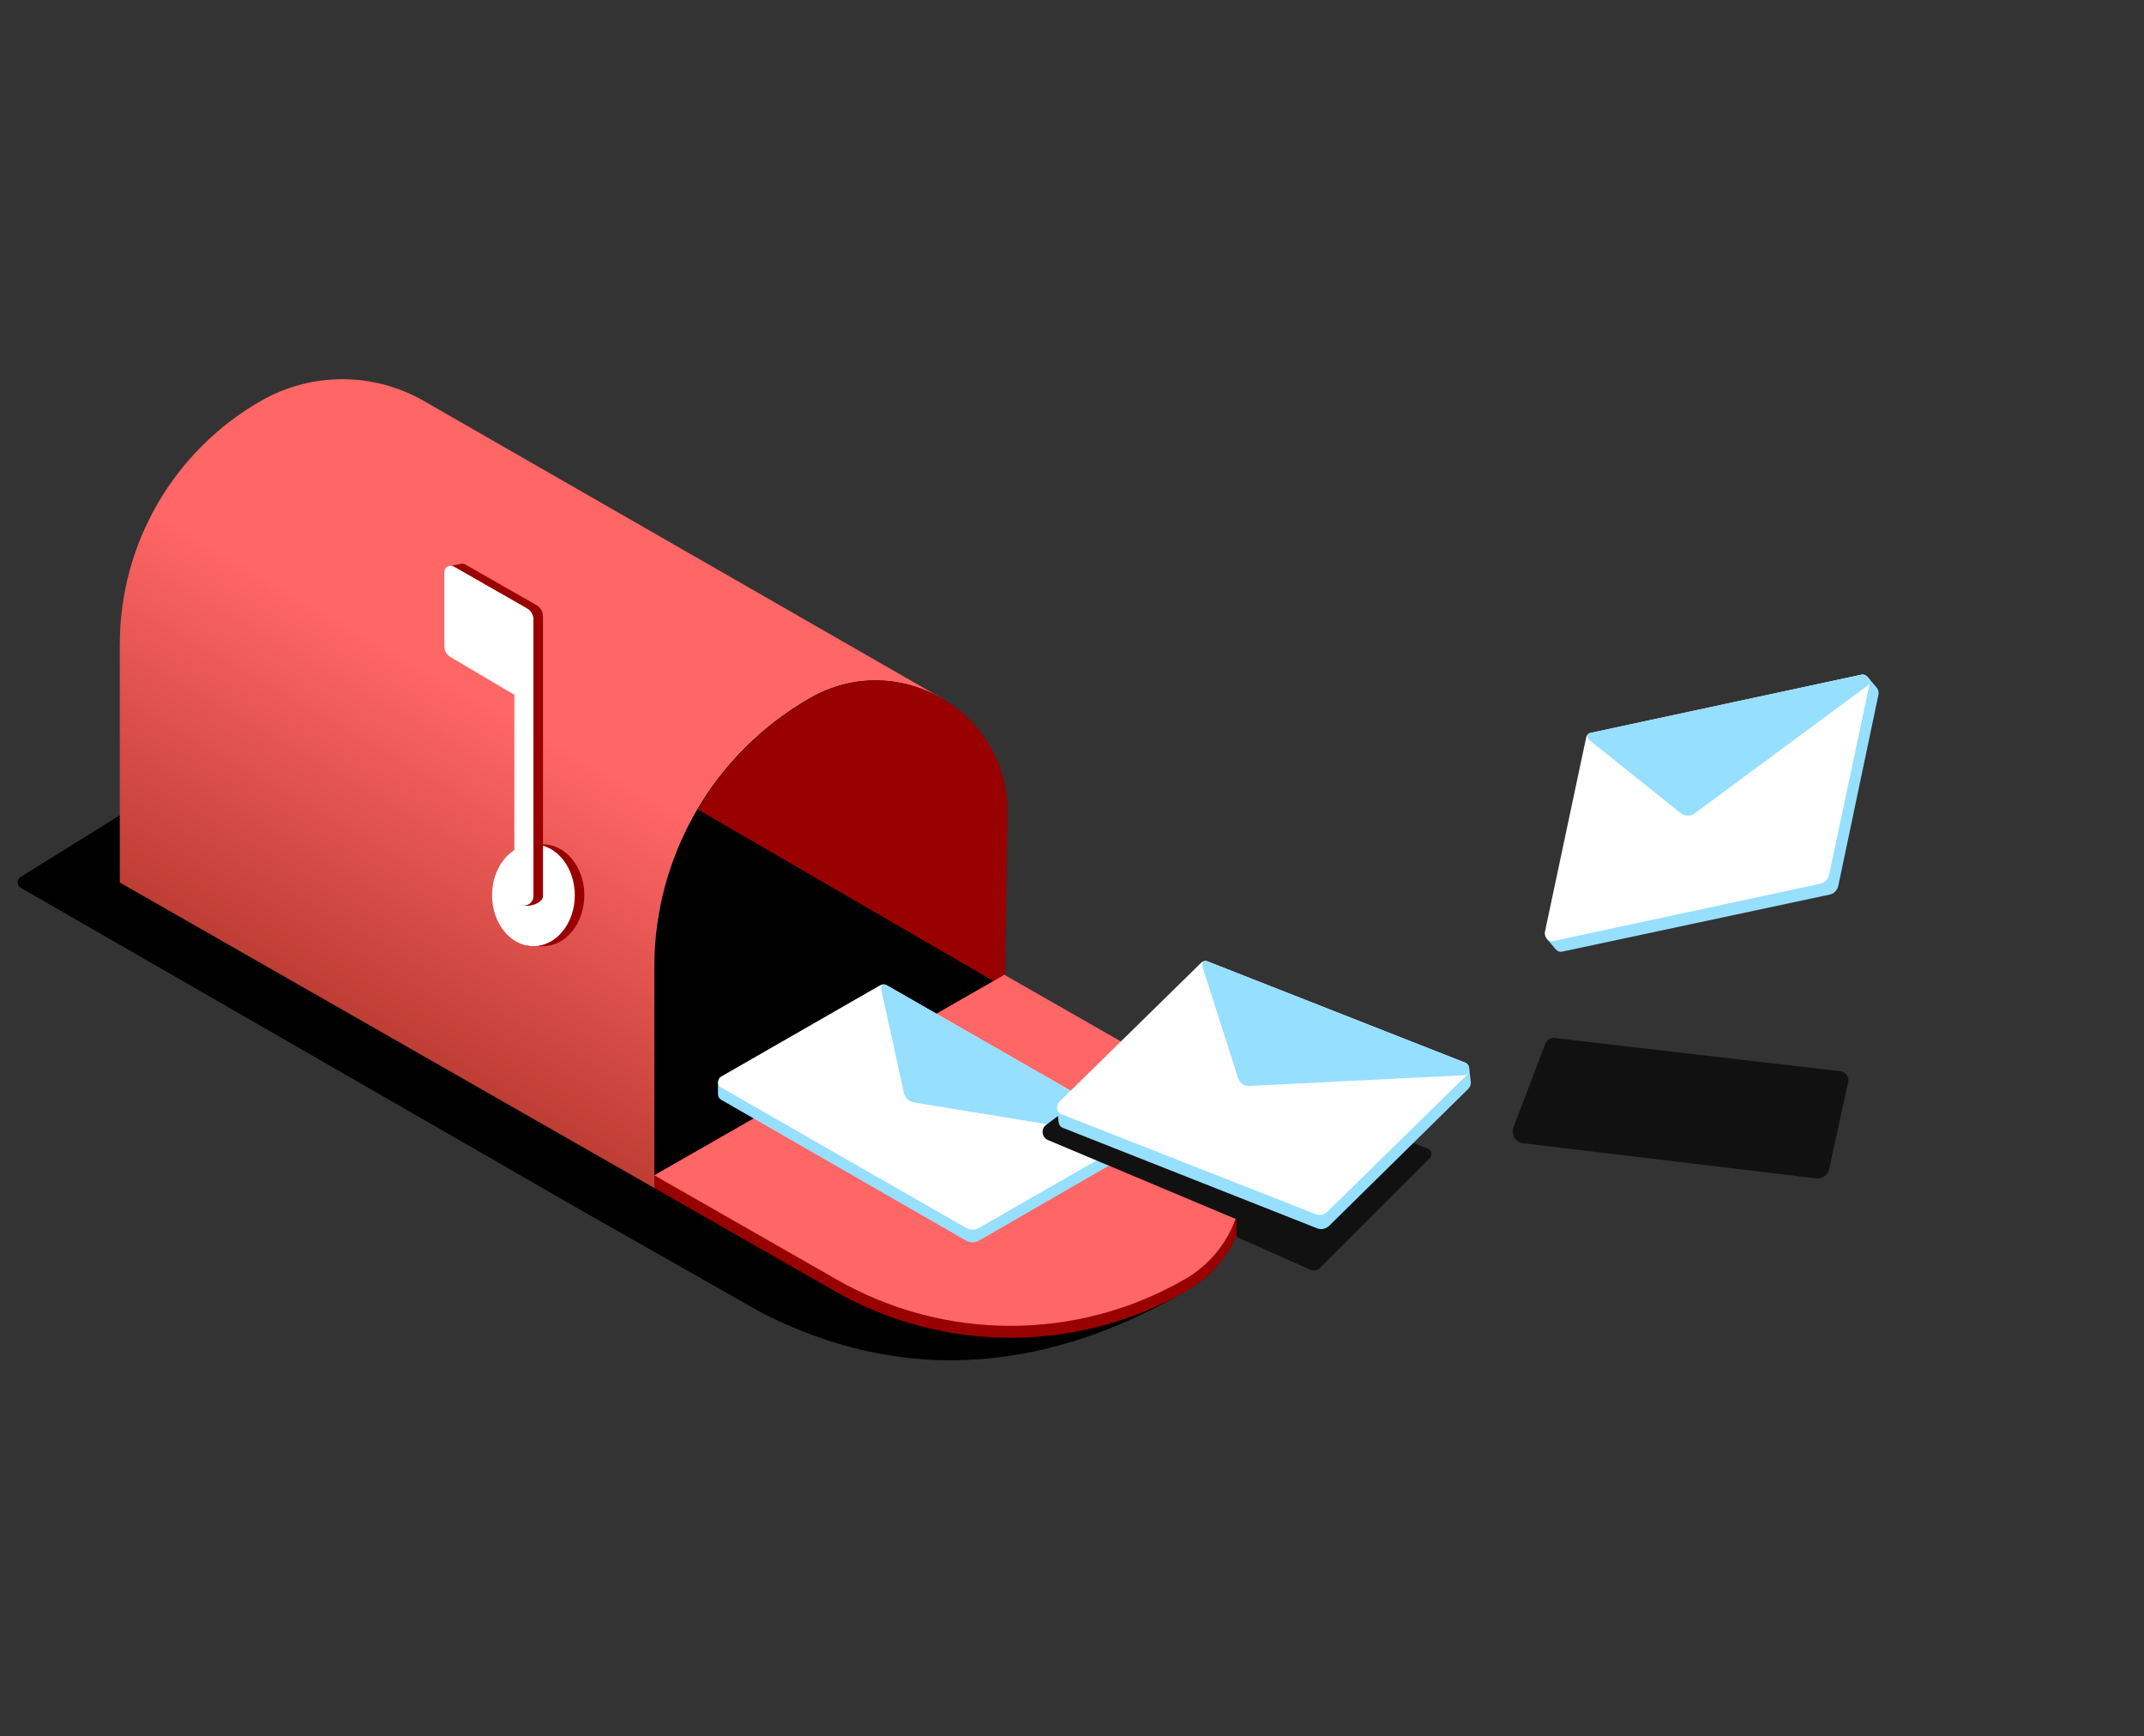
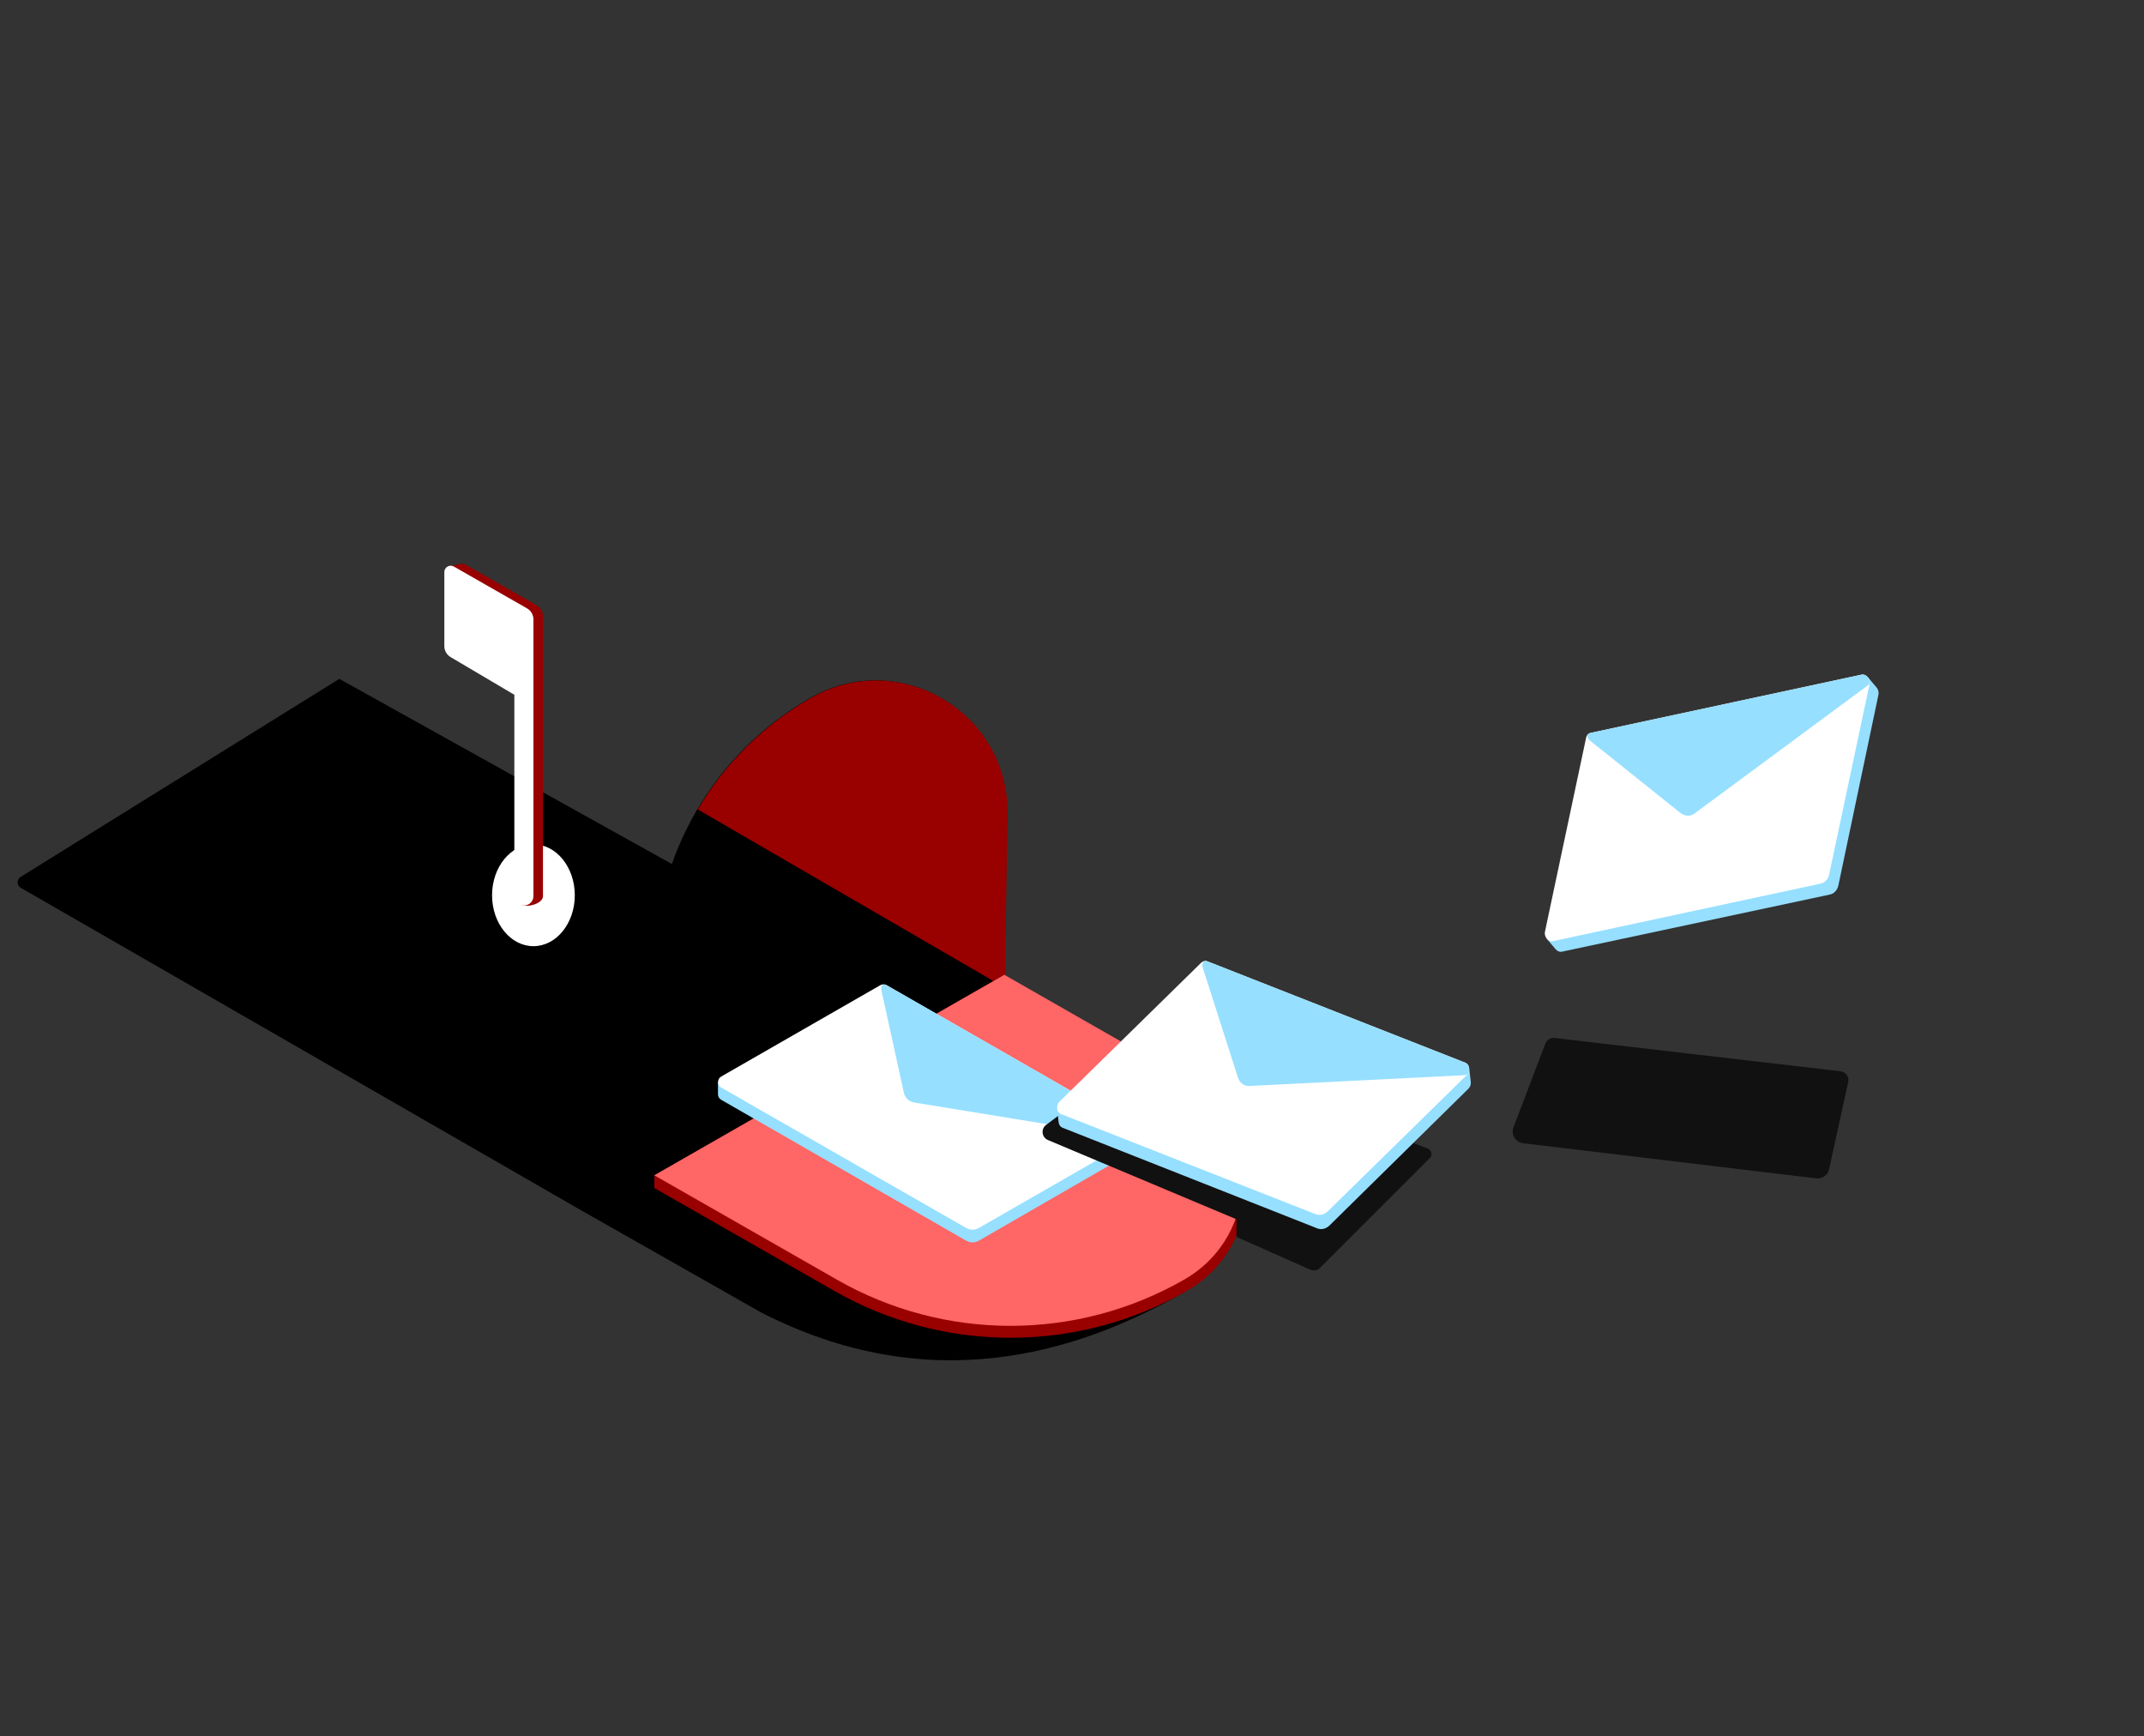
<svg xmlns="http://www.w3.org/2000/svg" width="620" height="502" viewBox="0 0 620 502" fill="none">
  <rect x="0" y="0" width="620" height="502" fill="#333333" stroke="none" />
  <path d="M168.06 349.952L6.019 256.711C4.813 256.017 4.784 254.287 5.966 253.553L98.128 196.287L268.356 291.062L320.226 320.703C342.872 333.643 364.601 360.914 341.968 373.876C310.94 391.647 268.356 404.241 220.027 379.447L168.06 349.952Z" fill="black" />
-   <path d="M34.638 255.176L189.223 343.511L264.676 300.264L272.957 202.268L122.555 115.926C107.994 107.567 90.093 107.549 75.515 115.879C50.237 130.323 34.638 157.204 34.638 186.317V255.176Z" fill="url(#paint0_linear_4292_107529)" />
  <path d="M189.222 343.511L290.438 285.542L291.227 235.428C291.691 205.958 259.91 187.178 234.32 201.802C206.432 217.737 189.222 247.394 189.222 279.514V343.511Z" fill="black" />
  <path d="M290.565 285.558L291.354 235.444C291.818 205.974 260.037 187.195 234.447 201.818C220.698 209.674 209.545 220.865 201.77 234.041L290.565 285.558Z" fill="#990000" />
  <path d="M241.334 373.289L189.222 343.511V339.83L290.439 281.861L343.947 314.348C366.203 327.861 365.789 360.3 343.195 373.24C311.65 391.307 272.897 391.326 241.334 373.289Z" fill="#990000" />
  <path d="M189.22 339.83L290.437 281.861L342.392 311.55C365 324.468 365.016 357.061 342.421 370.001C311.354 387.794 273.189 387.813 242.105 370.05L189.22 339.83Z" fill="#FF6666" />
  <path d="M283.072 358.733L328.163 332.719C328.733 332.39 329.084 331.783 329.084 331.125V327.587L207.624 312.865V316.401C207.624 317.059 207.976 317.668 208.547 317.996L279.398 358.736C280.536 359.39 281.936 359.389 283.072 358.733Z" fill="#96DFFF" />
  <path d="M283.067 355.061L328.142 329.184C329.375 328.477 329.374 326.699 328.141 325.992L256.388 284.865C255.821 284.54 255.124 284.54 254.557 284.866L208.566 311.268C207.334 311.975 207.334 313.753 208.567 314.46L279.405 355.062C280.539 355.712 281.933 355.712 283.067 355.061Z" fill="white" />
  <path d="M261.377 315.944C261.701 317.418 262.891 318.545 264.38 318.788L327.497 329.079C327.914 329.147 328.371 329.092 328.642 328.768C329.343 327.931 329.176 326.584 328.141 325.992L256.388 284.865C256.221 284.769 256.043 284.702 255.861 284.662C255.075 284.493 254.674 285.399 254.846 286.184L261.377 315.944Z" fill="#96DFFF" />
-   <path d="M152.416 244.135V273.58H157.017C163.623 273.58 168.979 266.988 168.979 258.857C168.979 250.726 163.623 244.135 157.017 244.135H152.416Z" fill="#990000" />
  <path d="M142.295 258.857C142.295 266.988 147.65 273.58 154.257 273.58C160.863 273.58 166.219 266.988 166.219 258.857C166.219 250.726 160.863 244.135 154.257 244.135C147.65 244.135 142.295 250.726 142.295 258.857Z" fill="white" />
  <path d="M157.018 178.179V259.148C157.018 261.255 152.417 262.585 150.577 261.559C149.702 261.071 151.497 260.149 151.497 259.148V199.967L133.062 189.074C131.941 188.412 131.253 187.207 131.253 185.905L129.413 163.805L133.332 163.028C133.767 162.942 134.219 163.015 134.603 163.235L155.163 174.984C156.31 175.639 157.018 176.859 157.018 178.179Z" fill="#990000" />
  <path d="M154.258 179.1V259.076C154.258 261.183 151.993 262.513 150.153 261.487C149.279 261 148.737 260.077 148.737 259.076V200.888L130.302 189.994C129.181 189.332 128.494 188.127 128.494 186.825V165.412C128.494 163.999 130.02 163.113 131.247 163.815L152.403 175.904C153.55 176.559 154.258 177.779 154.258 179.1Z" fill="white" />
  <path d="M302.513 325.252L305.754 322.822L330.808 301.164L412.851 332.085C414.006 332.52 414.326 334.003 413.453 334.876L381.731 366.598C380.985 367.344 379.858 367.553 378.894 367.125L357.562 357.644V352.548L303.055 329.639C301.241 328.877 300.939 326.433 302.513 325.252Z" fill="#111111" />
  <path d="M384.48 354.322L424.636 314.794C425.143 314.295 425.403 313.534 425.318 312.799L424.858 308.845L305.675 320.544L306.135 324.496C306.22 325.232 306.639 325.831 307.233 326.065L380.933 355.177C382.116 355.644 383.468 355.319 384.48 354.322Z" fill="#96DFFF" />
  <path d="M383.997 350.219L424.155 310.848C425.253 309.772 425.022 307.784 423.739 307.28L349.118 277.945C348.528 277.713 347.855 277.875 347.35 278.37L306.376 318.54C305.278 319.617 305.51 321.604 306.792 322.108L380.461 351.069C381.64 351.533 382.987 351.209 383.997 350.219Z" fill="white" />
  <path d="M357.972 311.526C358.476 313.098 359.772 314.082 361.241 314.008L423.518 310.88C423.929 310.86 424.363 310.692 424.583 310.267C425.151 309.17 424.814 307.703 423.738 307.28L349.118 277.945C348.944 277.877 348.764 277.842 348.582 277.841C347.802 277.834 347.532 278.939 347.8 279.776L357.972 311.526Z" fill="#96DFFF" />
  <path d="M531.63 255.981L543.213 200.837C543.36 200.141 543.155 199.363 542.677 198.798L540.107 195.758L447.296 271.439L449.865 274.477C450.344 275.043 451.024 275.31 451.648 275.177L529.148 258.655C530.392 258.39 531.338 257.371 531.63 255.981Z" fill="#96DFFF" />
  <path d="M528.958 252.829L540.63 197.816C540.949 196.311 539.657 194.784 538.31 195.073L459.919 211.918C459.3 212.052 458.828 212.559 458.682 213.251L446.772 269.381C446.453 270.886 447.745 272.413 449.093 272.124L526.483 255.494C527.722 255.227 528.664 254.213 528.958 252.829Z" fill="white" />
  <path d="M485.87 234.993C487.16 236.024 488.783 236.127 489.966 235.253L540.114 198.194C540.446 197.949 540.714 197.57 540.662 197.094C540.528 195.866 539.437 194.83 538.307 195.073L459.916 211.918C459.734 211.957 459.564 212.029 459.412 212.128C458.758 212.554 459.145 213.624 459.832 214.173L485.87 234.993Z" fill="#96DFFF" />
  <path d="M446.883 301.745L437.668 325.978C436.883 328.042 438.246 330.295 440.44 330.558L525.211 340.715C526.948 340.923 528.56 339.778 528.934 338.069L534.465 312.833C534.788 311.36 533.769 309.931 532.271 309.756L449.56 300.12C448.401 299.985 447.298 300.655 446.883 301.745Z" fill="#111111" />
  <defs>
    <linearGradient id="paint0_linear_4292_107529" x1="96.288" y1="294.743" x2="146.896" y2="206.408" gradientUnits="userSpaceOnUse">
      <stop stop-color="#BC3C32" />
      <stop offset="1" stop-color="#FF6666" />
    </linearGradient>
  </defs>
</svg>